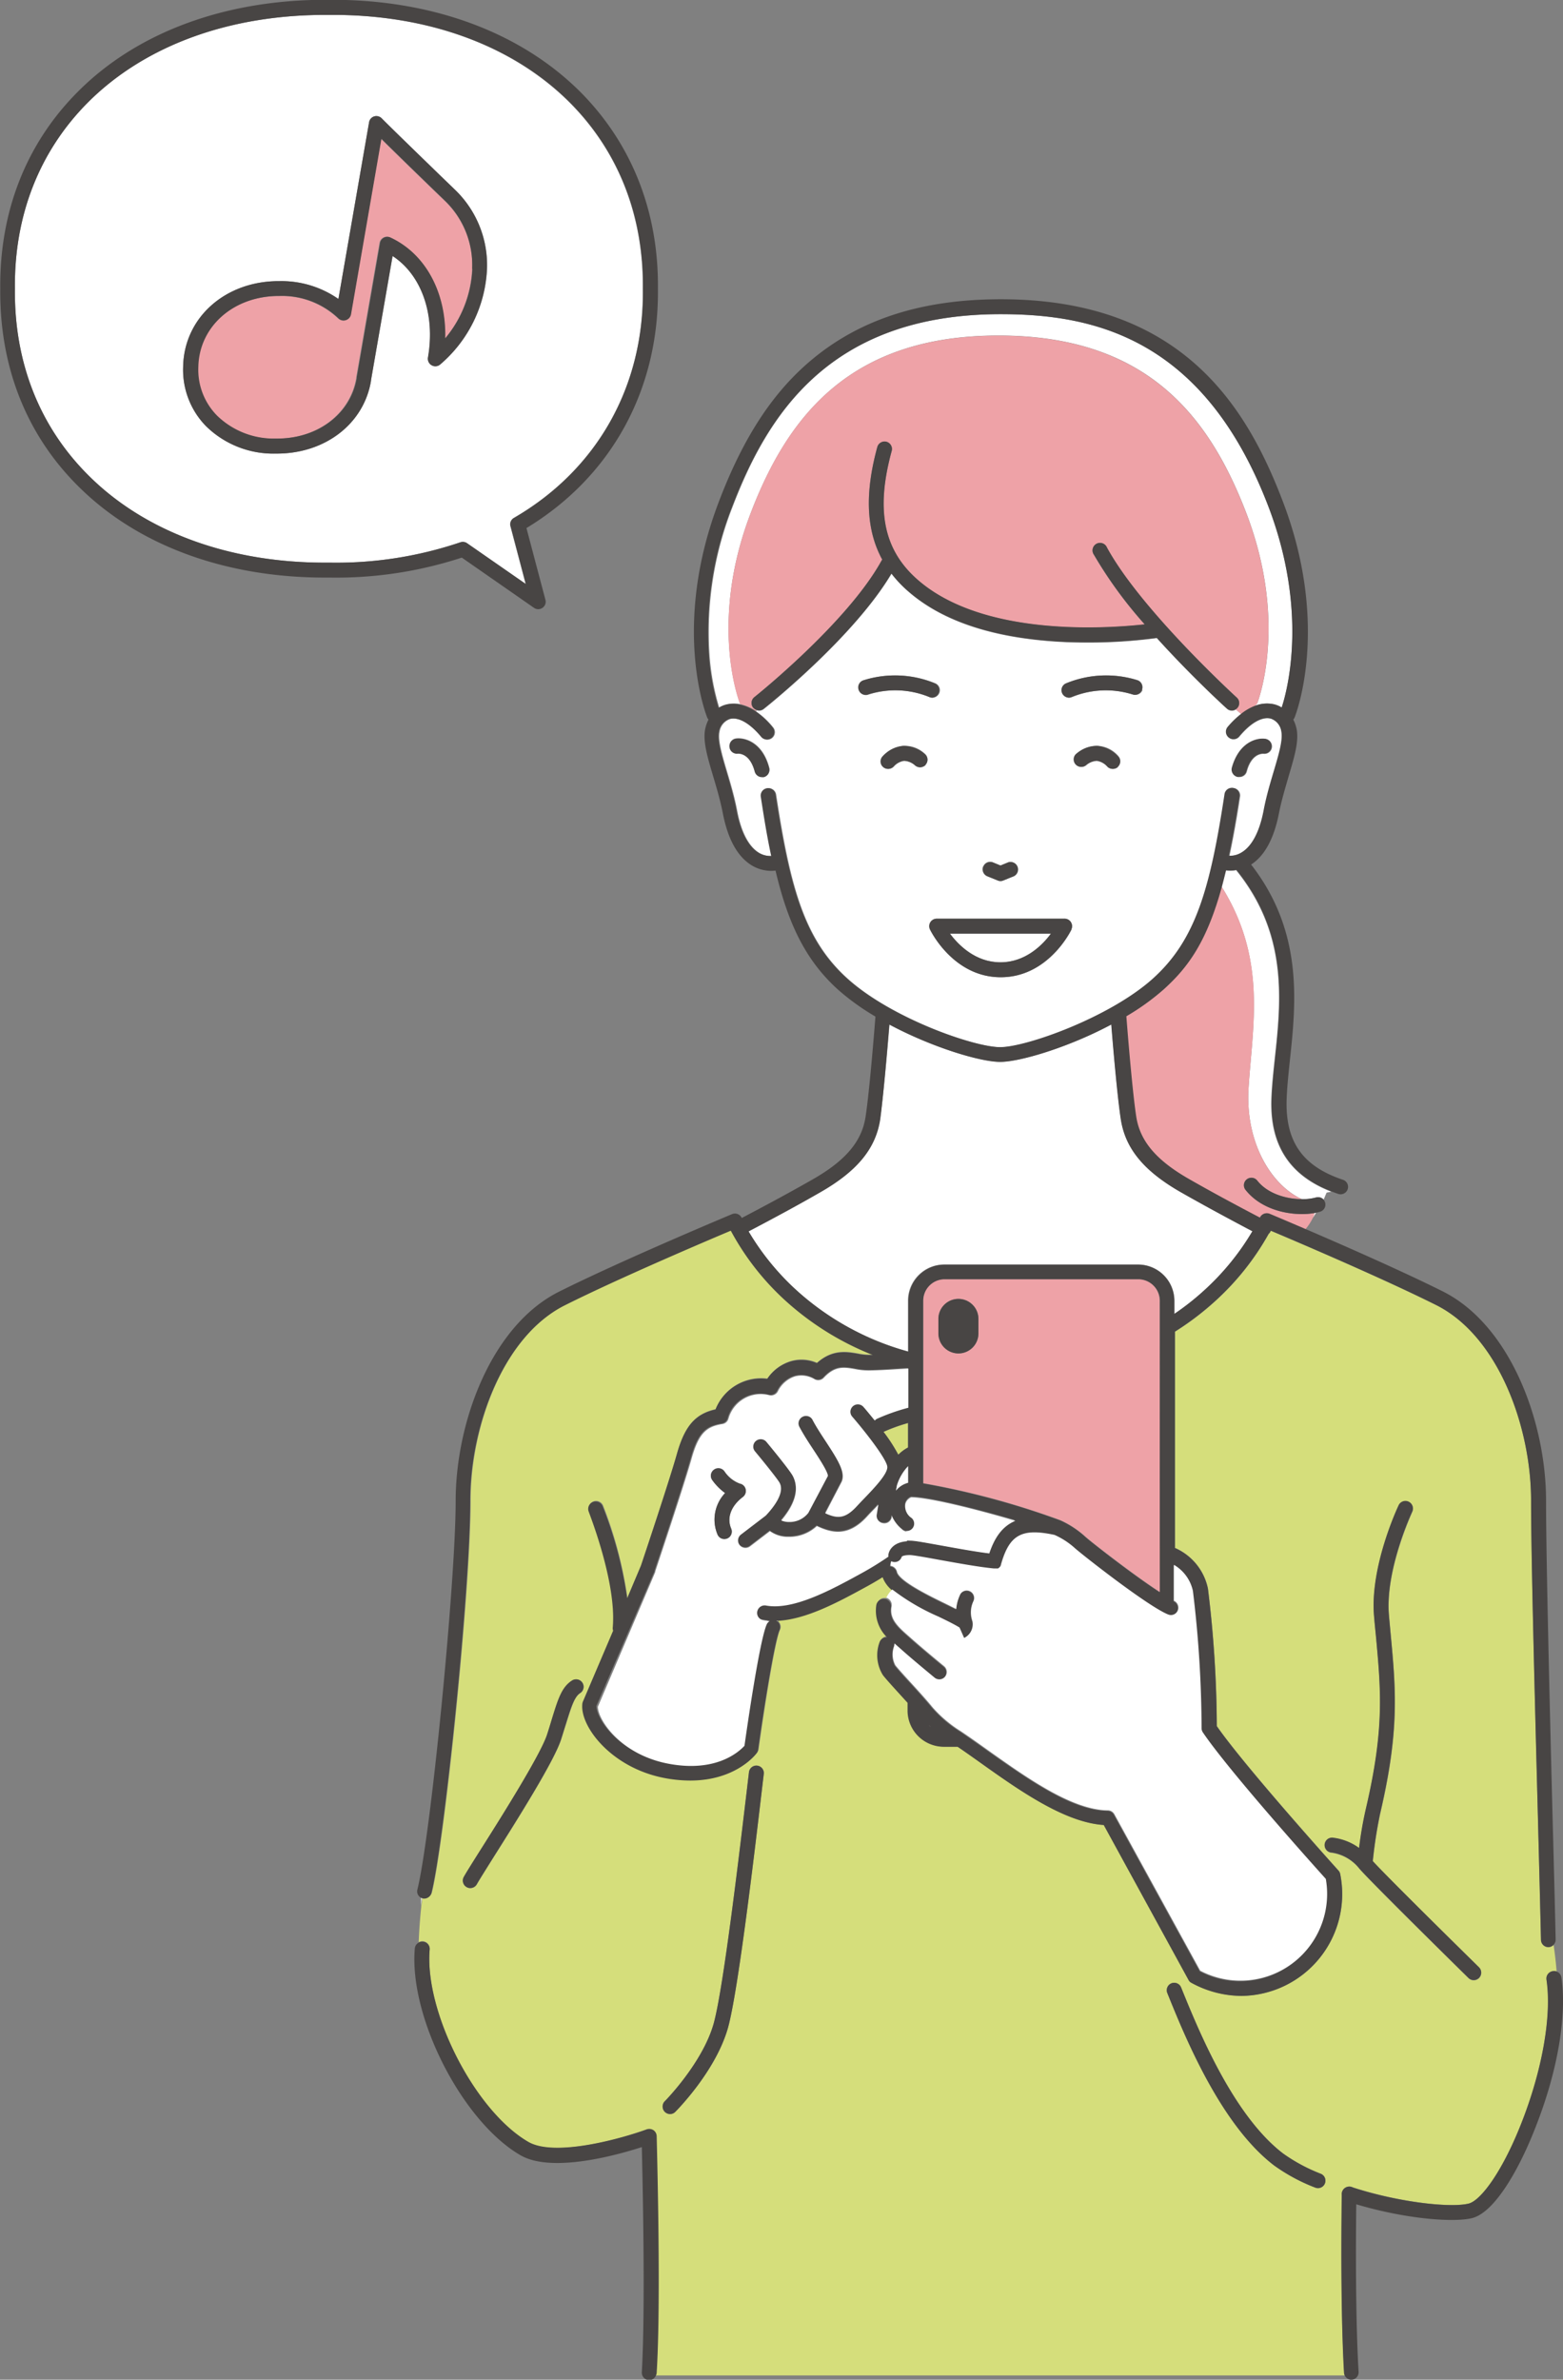
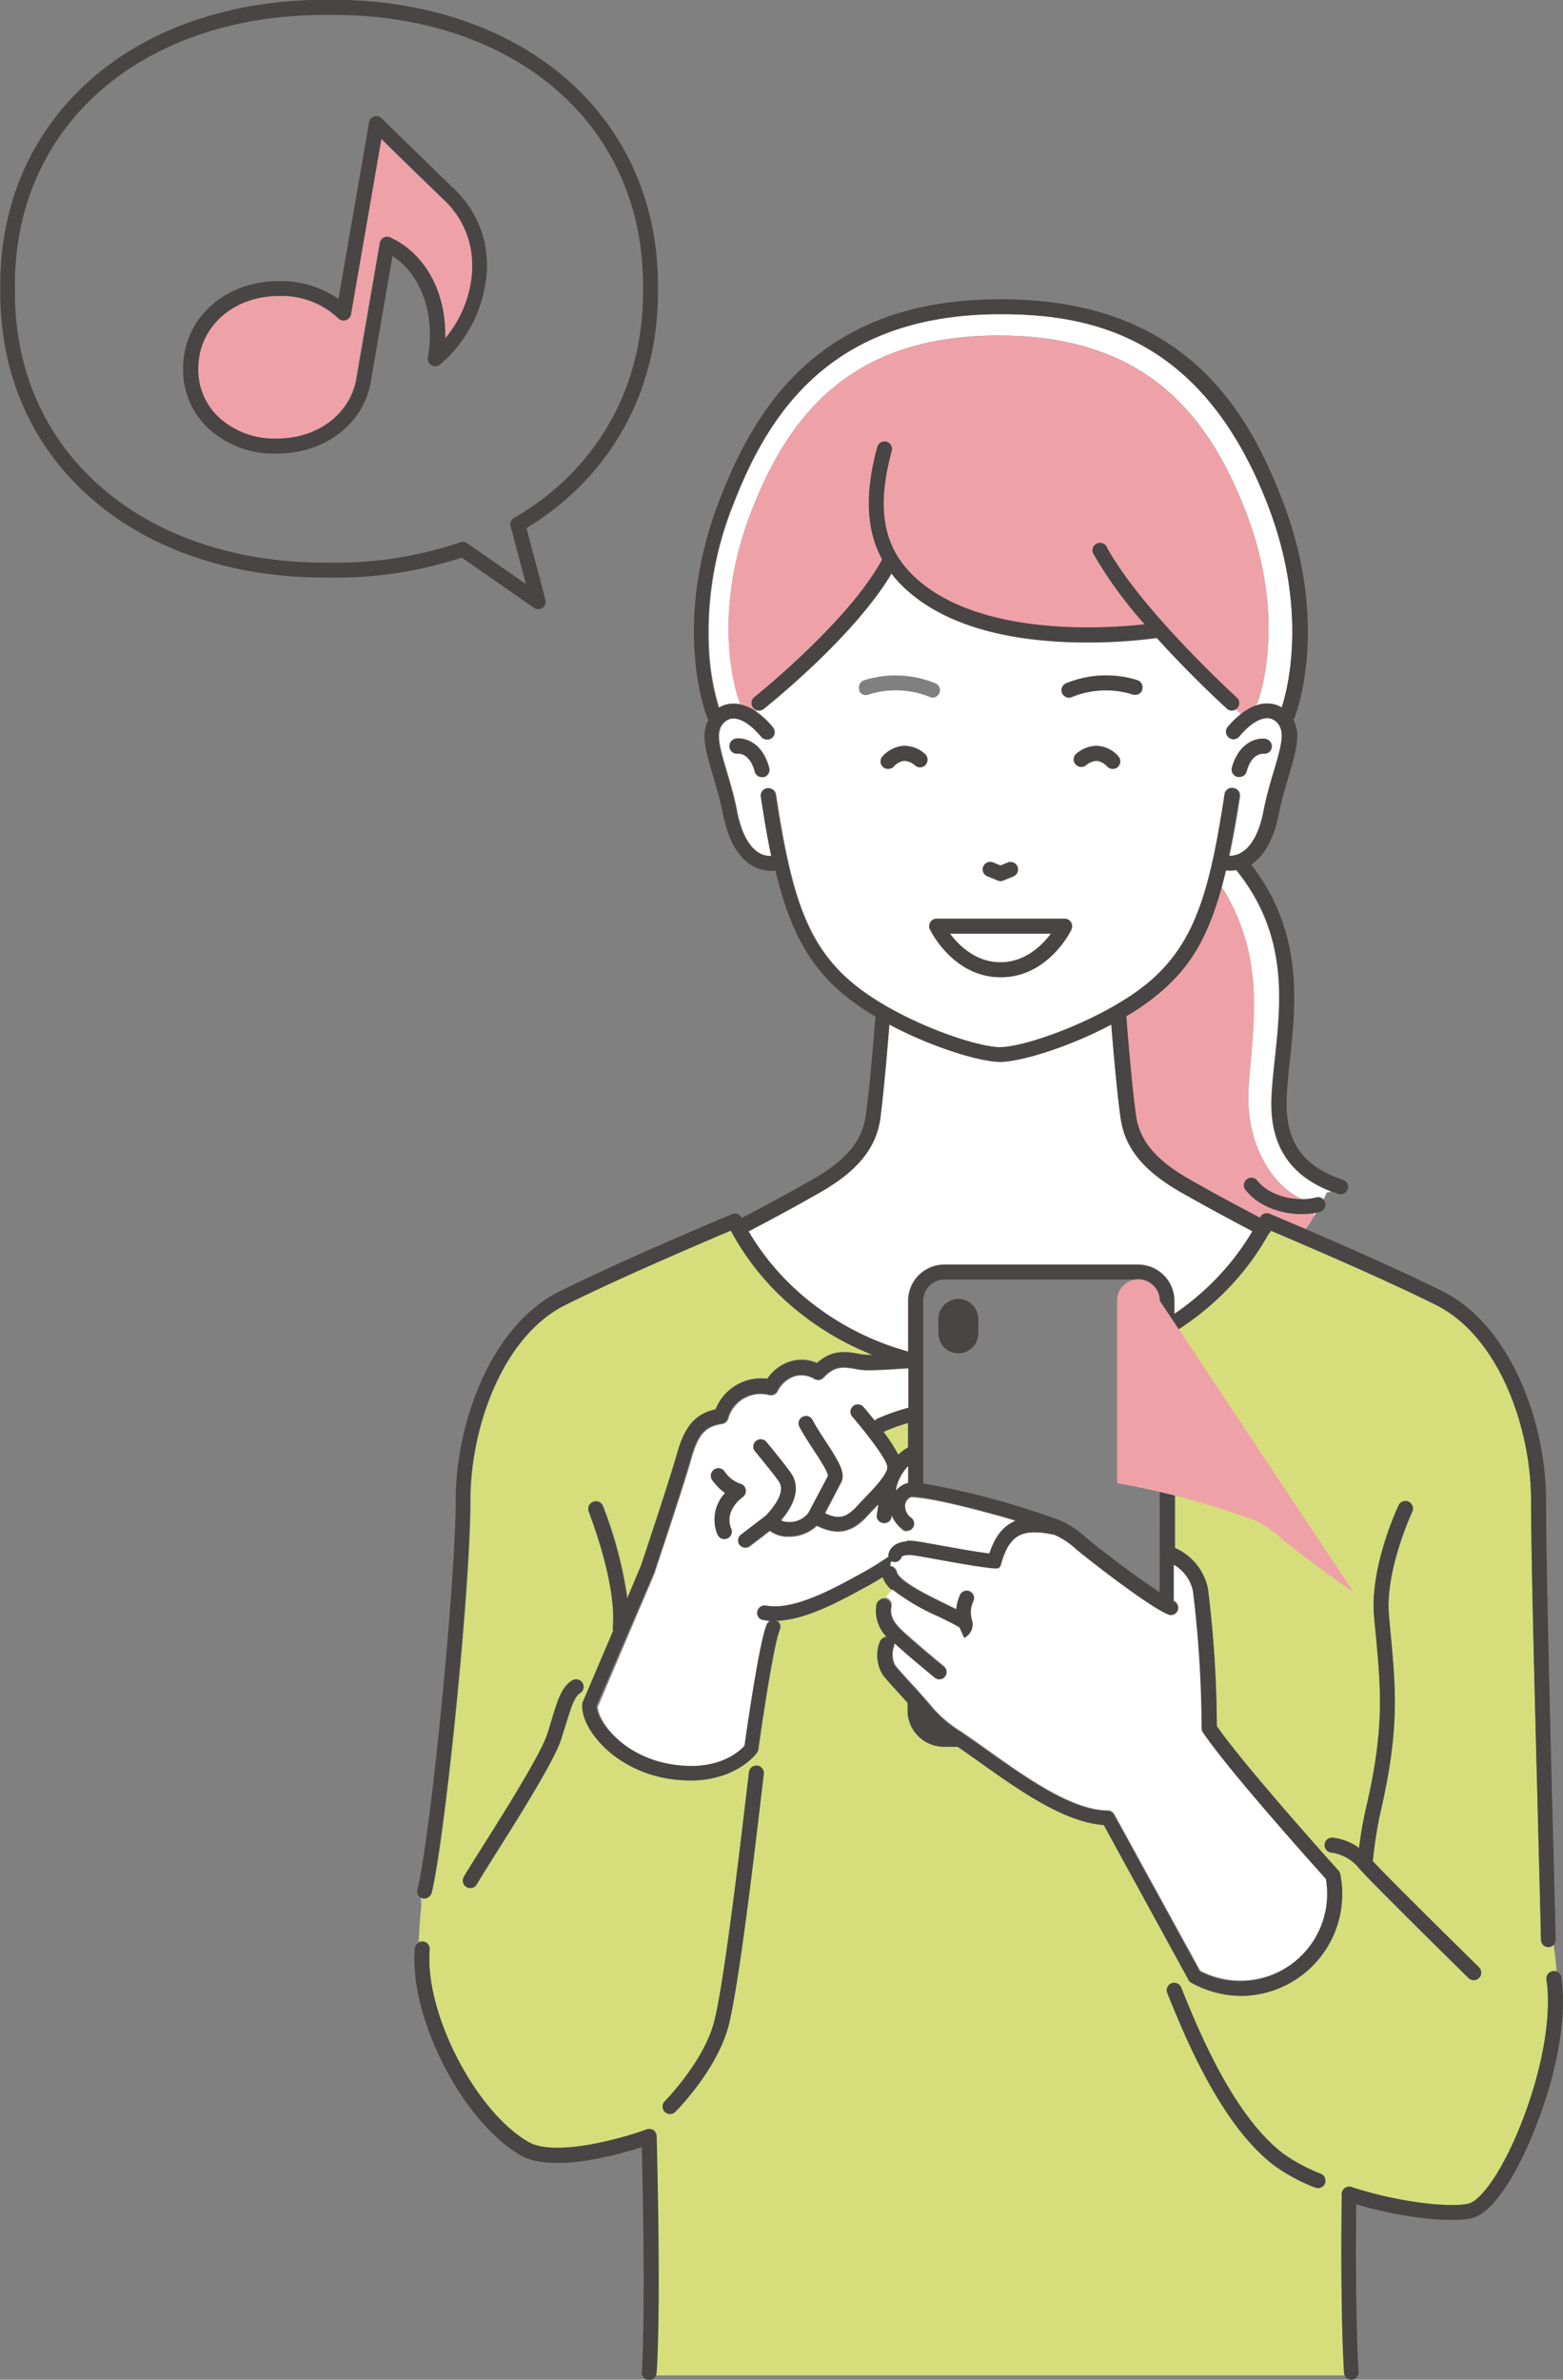
<svg xmlns="http://www.w3.org/2000/svg" id="レイヤー_1" data-name="レイヤー 1" viewBox="0 0 239.8 364.93">
  <rect x="0" y="0" width="239.8" height="364.93" fill="#808080" stroke="none" />
  <defs>
    <style>.cls-1{fill:#fff;}.cls-2{fill:#eea2a7;}.cls-3{fill:#d5de7b;}.cls-4{fill:#484544;}</style>
  </defs>
  <path class="cls-1" d="M224,140.36c.41-2.13,1-4.16,1.55-6,.77-2.59,1.43-4.82,1.17-6.12a2.44,2.44,0,0,0-1.65-2c-1.35-.33-3.1.67-4.83,2.75a1.14,1.14,0,1,1-1.76-1.45,13.64,13.64,0,0,1,2.06-2l-.83-.71a1.12,1.12,0,0,1-1.39-.11c-.36-.32-5.49-5-10.75-10.83a79.88,79.88,0,0,1-10.58.69c-1,0-2.12,0-3.23-.06-10.66-.45-18.81-3-24.22-7.69a18.57,18.57,0,0,1-2.68-2.81c-5.77,9.7-19,20.29-19.6,20.75a1.12,1.12,0,0,1-.71.25,1.28,1.28,0,0,1-.34-.06l-.14.15a12.32,12.32,0,0,1,2.65,2.48,1.14,1.14,0,1,1-1.76,1.45c-1.73-2.08-3.49-3.08-4.83-2.75a2.44,2.44,0,0,0-1.65,2c-.26,1.3.4,3.53,1.17,6.12.53,1.79,1.14,3.82,1.55,6,.63,3.29,1.82,5.51,3.42,6.44a3.48,3.48,0,0,0,1.89.46c-.58-2.75-1.09-5.76-1.6-9.08a1.14,1.14,0,0,1,2.26-.35c2.2,14.42,4.4,22.32,11,28.25,6.74,6.07,19.41,10.5,23.44,10.5s16.7-4.43,23.44-10.5,8.79-13.83,11-28.25a1.13,1.13,0,0,1,1.3-1,1.14,1.14,0,0,1,1,1.3c-.52,3.43-1.06,6.43-1.63,9.08a3.42,3.42,0,0,0,1.92-.46C222.15,145.87,223.34,143.65,224,140.36Zm-76.72-5.21a1,1,0,0,1-.29,0,1.15,1.15,0,0,1-1.11-.85c-.75-2.83-2.41-2.76-2.59-2.75a1.14,1.14,0,0,1-1.28-1,1.16,1.16,0,0,1,1-1.29c1.31-.17,4.05.53,5.08,4.43A1.14,1.14,0,0,1,147.25,135.15Zm33.64,13.75a1.13,1.13,0,0,1,1.49-.63l1.19.49,1.19-.49a1.15,1.15,0,0,1,.87,2.12l-1.63.66a1.07,1.07,0,0,1-.86,0l-1.63-.66A1.14,1.14,0,0,1,180.89,148.9Zm-19-27.08a1.14,1.14,0,0,1,.7-1.46,16.06,16.06,0,0,1,11,.47,1.14,1.14,0,0,1,.57,1.51,1.16,1.16,0,0,1-1,.68,1.12,1.12,0,0,1-.47-.11,13.82,13.82,0,0,0-9.31-.39A1.14,1.14,0,0,1,161.84,121.82Zm10.21,11.5a1.15,1.15,0,0,1-1.61.07,2.74,2.74,0,0,0-1.68-.69,2.66,2.66,0,0,0-1.59.86,1.15,1.15,0,0,1-1.62.09,1.14,1.14,0,0,1-.09-1.61,4.38,4.38,0,0,1,6.52-.34A1.14,1.14,0,0,1,172.05,133.32Zm22.37,25.24c-.14.29-3.62,7.33-10.85,7.33s-10.71-7-10.85-7.33a1.15,1.15,0,0,1,1-1.65h19.64a1.15,1.15,0,0,1,1,1.65Zm7.12-24.9a1.15,1.15,0,0,1-.76.28,1.12,1.12,0,0,1-.85-.38,2.72,2.72,0,0,0-1.6-.86,2.76,2.76,0,0,0-1.67.69,1.15,1.15,0,0,1-1.55-1.69,4.39,4.39,0,0,1,6.53.34A1.15,1.15,0,0,1,201.54,133.66Zm3.76-11.84a1.14,1.14,0,0,1-1.46.7,13.82,13.82,0,0,0-9.31.39,1.12,1.12,0,0,1-.47.11,1.16,1.16,0,0,1-1-.68,1.14,1.14,0,0,1,.57-1.51,16.06,16.06,0,0,1,11-.47A1.15,1.15,0,0,1,205.3,121.82Zm14.88,13.37a1,1,0,0,1-.29,0,1.15,1.15,0,0,1-.82-1.4c1-3.9,3.79-4.6,5.09-4.43a1.14,1.14,0,0,1-.28,2.27c-.2,0-1.85-.06-2.59,2.75A1.15,1.15,0,0,1,220.18,135.19Z" transform="translate(-30.08 -16.03)" />
  <path class="cls-1" d="M145.21,94.83c5.82-15.28,15.56-27.35,38.07-27.35s32.24,12.07,38.06,27.35c6.47,17,1.62,29.08,1.62,29.08l-.37.38a5,5,0,0,1,3-.25,4.07,4.07,0,0,1,1.15.49c.93-2.93,4-14.94-2-30.73-10-26.22-27.23-29.59-41.14-29.59-26.47,0-35.89,15.82-41.14,29.59a52.36,52.36,0,0,0-3.52,22.57,36.27,36.27,0,0,0,1.49,8.16,4.07,4.07,0,0,1,1.15-.49,4.75,4.75,0,0,1,2.2,0l-.16-.14S138.74,111.79,145.21,94.83Z" transform="translate(-30.08 -16.03)" />
  <path class="cls-1" d="M94.67,307.07l0,1.42c0-.44.09-.9.14-1.38Z" transform="translate(-30.08 -16.03)" />
  <path class="cls-1" d="M183.57,163.6c3.81,0,6.41-2.61,7.75-4.4h-15.5C177.16,161,179.76,163.6,183.57,163.6Z" transform="translate(-30.08 -16.03)" />
  <path class="cls-1" d="M155.87,198.84c-3.14,1.79-6.84,3.8-11,6a39.18,39.18,0,0,0,7.51,9.17,42.18,42.18,0,0,0,17,9.27v-7.78a5.56,5.56,0,0,1,5.55-5.56h29.78a5.57,5.57,0,0,1,5.56,5.56v2a40.07,40.07,0,0,0,4.47-3.51,39.18,39.18,0,0,0,7.51-9.17c-4.16-2.18-7.86-4.19-11-6-5.66-3.24-8.5-6.69-9.19-11.18-.56-3.66-1.22-11.52-1.46-14.52-6.62,3.53-14,5.73-17.05,5.73s-10.43-2.2-17-5.73c-.24,3-.9,10.86-1.46,14.52C164.37,192.15,161.53,195.6,155.87,198.84Z" transform="translate(-30.08 -16.03)" />
  <path class="cls-1" d="M231.49,202.82,232,202l-.28.05A4.4,4.4,0,0,1,231.49,202.82Z" transform="translate(-30.08 -16.03)" />
  <path class="cls-1" d="M225.12,184.56c.07-1.93.29-4,.52-6.16,1-9,2-19.13-5.92-28.93a5.5,5.5,0,0,1-.91.09,5.34,5.34,0,0,1-.69-.05c-.21.87-.42,1.69-.63,2.48,7,11.14,4.74,21.43,4.15,30.87-.54,8.57,3.64,15,8.18,17.06a7.85,7.85,0,0,0,2.18-.26,1.13,1.13,0,0,1,1.16.32l.45-1.06.72-.14C227.9,196.3,224.88,191.64,225.12,184.56Z" transform="translate(-30.08 -16.03)" />
-   <path class="cls-1" d="M80.54,18.32c-15.07-.13-28.19,4.63-37,13.42C36.12,39.22,32.24,49.1,32.37,60.3c-.13,11.23,3.75,21.11,11.21,28.59,8.77,8.79,21.89,13.56,36.94,13.42a59.43,59.43,0,0,0,20.17-3.12,1.21,1.21,0,0,1,.38-.06,1.12,1.12,0,0,1,.65.21l9,6.25-2.34-8.86a1.12,1.12,0,0,1,.53-1.28c12.74-7.39,20-20.19,19.78-35.12v0c.13-11.2-3.75-21.08-11.21-28.56C108.71,23,95.59,18.18,80.54,18.32Zm24.27,39a20.47,20.47,0,0,1-7.17,14.59,1.13,1.13,0,0,1-1.31.13,1.15,1.15,0,0,1-.57-1.19c1.16-6.65-1-12.69-5.43-15.57L87,74.34s0,.07,0,.09C85.91,81,80,85.59,72.54,85.59h-.16a14.74,14.74,0,0,1-10.71-4.22,12.35,12.35,0,0,1-3.5-9.07c.12-7.52,6.42-13.16,14.66-13.16H73a15.27,15.27,0,0,1,9,2.74l4.7-27.1a1.14,1.14,0,0,1,.78-.9,1.16,1.16,0,0,1,1.15.29S91.91,37.49,100,45.24h0A16,16,0,0,1,104.81,57.33Z" transform="translate(-30.08 -16.03)" />
  <path class="cls-2" d="M145.62,124.56a1.15,1.15,0,0,1,.19-1.61c.14-.11,14.35-11.48,19.55-21l.07-.09c-2.47-4.52-2.7-10.15-.76-17.26a1.16,1.16,0,0,1,1.41-.81,1.15,1.15,0,0,1,.8,1.41c-2.5,9.15-1.23,15.28,4.12,19.87,10,8.6,28.6,7.39,34.7,6.72a65.81,65.81,0,0,1-7.79-10.67,1.15,1.15,0,1,1,2-1.1c5.22,9.57,19.77,22.86,19.91,23a1.13,1.13,0,0,1,.08,1.61,1,1,0,0,1-.23.19l.83.71a8,8,0,0,1,2.08-1.22l.37-.38s4.85-12.12-1.62-29.08c-5.82-15.28-15.56-27.35-38.06-27.35S151,79.55,145.21,94.83c-6.47,17-1.62,29.08-1.62,29.08l.16.14a6.82,6.82,0,0,1,2.29,1l.14-.15A1.23,1.23,0,0,1,145.62,124.56Z" transform="translate(-30.08 -16.03)" />
  <path class="cls-2" d="M229.84,202.21c-2.94,0-6.57-1-8.72-3.78a1.15,1.15,0,0,1,1.81-1.41c1.59,2.07,4.52,2.89,6.89,2.9-4.54-2-8.72-8.49-8.18-17.06.59-9.44,2.89-19.73-4.15-30.87-2.3,8.37-5.09,12.32-8.94,15.79a36.35,36.35,0,0,1-5.73,4.12c.09,1.2.88,11.27,1.52,15.42.58,3.73,3.06,6.67,8.07,9.53,3.11,1.78,6.79,3.78,10.92,5.94a1.14,1.14,0,0,1,1.49-.59c.06,0,2.27,1,5.53,2.35a8.11,8.11,0,0,0,1.14-1.73,4.4,4.4,0,0,0,.27-.77A11.38,11.38,0,0,1,229.84,202.21Z" transform="translate(-30.08 -16.03)" />
  <path class="cls-3" d="M167.9,239.13a6,6,0,0,1,1.5-1.11v-3.76a26.46,26.46,0,0,0-3.77,1.36A25.7,25.7,0,0,1,167.9,239.13Z" transform="translate(-30.08 -16.03)" />
  <path class="cls-3" d="M236.31,379.88c-.37-6-.5-15.91-.35-27.25a1.16,1.16,0,0,1,1.33-1.28,1.09,1.09,0,0,1,.36.12c7.12,2.31,15.06,3.16,17.79,2.47,1.86-.46,5.33-5.07,8.34-13s4.39-16,3.59-21.34a1.14,1.14,0,0,1,1-1.3,1.06,1.06,0,0,1,.53.05c-.12-1.52-.29-2.9-.46-4.06a1.14,1.14,0,0,1-.79.35h0a1.14,1.14,0,0,1-1.14-1.12c-.1-4.32-.27-11-.47-18.77-.47-17.86-1.05-40.1-1.05-48.59,0-11.3-5-25.24-14.59-30-8.2-4.1-21.53-9.78-25.35-11.39a1.22,1.22,0,0,1-.07.17,1.07,1.07,0,0,1-.25.31,40.72,40.72,0,0,1-8.28,10.38,43.62,43.62,0,0,1-6.1,4.62V253.4a8.72,8.72,0,0,1,5.06,6.23,175.69,175.69,0,0,1,1.36,21.09c4.35,6.27,18.52,22,18.67,22.15a1.08,1.08,0,0,1,.26.51,15.61,15.61,0,0,1-15.15,18.71,16.16,16.16,0,0,1-7.66-2,1,1,0,0,1-.46-.46l-13-23.75c-6-.4-13-5.32-19.12-9.69-1.15-.82-2.24-1.59-3.3-2.31h-2a5.57,5.57,0,0,1-5.55-5.56V277l-1.4-1.54c-1.1-1.21-2-2.17-2.39-2.72a5.77,5.77,0,0,1-.52-5,1.13,1.13,0,0,1,1.16-.78,5.73,5.73,0,0,1-1.65-4.92,1.14,1.14,0,0,1,1.31-.95.45.45,0,0,1,.11,0,3.84,3.84,0,0,1,.92-1.27,4.73,4.73,0,0,1-1.45-2c-1.17.73-2.16,1.28-2.61,1.52-4.12,2.25-9.08,4.95-13.51,5.17l0,.09a1.14,1.14,0,0,1,.32,1.35c-.78,1.75-2.39,11.91-3.28,18.31a1.19,1.19,0,0,1-.21.52c-.15.2-3.2,4.23-10.2,4.23a21.16,21.16,0,0,1-4.07-.41c-8.06-1.59-12.86-7.88-12.49-11.34a1.14,1.14,0,0,1,.08-.33l4.65-10.92a1.14,1.14,0,0,1-.06-.49c.62-7-3.64-17.65-3.68-17.75a1.13,1.13,0,0,1,.63-1.49,1.15,1.15,0,0,1,1.49.63,62.68,62.68,0,0,1,3.73,14.16l2.11-5c.28-.82,4.37-13.05,5.51-17.11,1.2-4.27,2.79-6.14,5.93-6.84a7.49,7.49,0,0,1,7.93-4.69,6.66,6.66,0,0,1,3.57-2.67,5.9,5.9,0,0,1,4.05.25c2.35-2.1,4.5-1.74,6.25-1.44a8.65,8.65,0,0,0,1.68.19l.67,0a44,44,0,0,1-13.21-8.22,40.21,40.21,0,0,1-8.55-10.88c-3.75,1.58-17.17,7.29-25.4,11.41-9.58,4.79-14.59,18.73-14.59,30,0,13.9-4,52.38-5.94,60.15a1.15,1.15,0,0,1-1.39.83l-.11,0c0,.48-.1.94-.14,1.38-.23,2.21-.34,4-.39,5.44A1.13,1.13,0,0,1,96,315c-.83,9.59,6.9,24.76,15.06,29.52,4.11,2.4,14.53-.57,18.2-1.92a1.19,1.19,0,0,1,1,.13,1.14,1.14,0,0,1,.5.92c.42,17,.42,29.55,0,36.27a1,1,0,0,1-.1.39H236.41A1,1,0,0,1,236.31,379.88Zm-1.91-79.72a1.14,1.14,0,0,1,.13-2.28,8.52,8.52,0,0,1,4.08,1.58,57.8,57.8,0,0,1,1-5.83c2.92-12.44,2.37-18.21,1.56-26.93-.09-.89-.18-1.81-.26-2.77-.67-7.56,3.58-16.65,3.76-17a1.15,1.15,0,1,1,2.07,1c0,.09-4.17,8.92-3.55,15.85.08.95.17,1.87.25,2.76.81,8.62,1.4,14.86-1.61,27.67a68.45,68.45,0,0,0-1.12,7.26c2.08,2.25,11.38,11.45,16.3,16.29a1.15,1.15,0,0,1,0,1.62,1.17,1.17,0,0,1-.82.34,1.15,1.15,0,0,1-.8-.33c-.62-.61-15.28-15-16.76-16.8A6.59,6.59,0,0,0,234.4,300.16ZM116.17,282.8c-1.07,3.31-6.58,12.06-10.23,17.84-1.29,2.06-2.32,3.69-2.69,4.35a1.14,1.14,0,0,1-1,.59,1.07,1.07,0,0,1-.55-.14,1.14,1.14,0,0,1-.45-1.56c.4-.72,1.39-2.29,2.76-4.46,3.36-5.34,9-14.28,10-17.32.28-.86.52-1.64.73-2.35,1-3.12,1.53-5,3.13-6a1.14,1.14,0,1,1,1.23,1.93c-.89.57-1.37,2.14-2.17,4.75C116.69,281.13,116.45,281.93,116.17,282.8Zm93.63,37.37a1.15,1.15,0,0,1,1.49.64c2.57,6.34,7.91,19.55,15.64,25.46a26.22,26.22,0,0,0,5.76,3.1,1.14,1.14,0,1,1-.8,2.14,27.89,27.89,0,0,1-6.35-3.42c-8.23-6.29-13.73-19.89-16.37-26.43A1.15,1.15,0,0,1,209.8,320.17Zm-77.73,18.09c.06-.05,5.75-5.81,7.48-11.83,1.54-5.41,4.13-27.46,5.1-35.76.16-1.37.28-2.37.34-2.88a1.14,1.14,0,1,1,2.27.28l-.34,2.87c-1,8.35-3.58,30.53-5.17,36.12-1.89,6.6-7.81,12.57-8.06,12.82a1.1,1.1,0,0,1-.81.34,1.14,1.14,0,0,1-.81-.34A1.16,1.16,0,0,1,132.07,338.26Z" transform="translate(-30.08 -16.03)" />
  <path class="cls-4" d="M168.64,130.41a5,5,0,0,0-3.18,1.63,1.14,1.14,0,0,0,.09,1.61,1.15,1.15,0,0,0,1.62-.09,2.66,2.66,0,0,1,1.59-.86,2.74,2.74,0,0,1,1.68.69A1.14,1.14,0,0,0,172,131.7,5,5,0,0,0,168.64,130.41Z" transform="translate(-30.08 -16.03)" />
  <path class="cls-4" d="M198.45,130.41a5.05,5.05,0,0,0-3.34,1.29,1.15,1.15,0,0,0,1.55,1.69,2.76,2.76,0,0,1,1.67-.69,2.72,2.72,0,0,1,1.6.86,1.12,1.12,0,0,0,.85.38,1.14,1.14,0,0,0,.86-1.9A5.06,5.06,0,0,0,198.45,130.41Z" transform="translate(-30.08 -16.03)" />
  <path class="cls-4" d="M181.51,150.39l1.63.66a1.07,1.07,0,0,0,.86,0l1.63-.66a1.15,1.15,0,0,0-.87-2.12l-1.19.49-1.19-.49a1.15,1.15,0,0,0-.87,2.12Z" transform="translate(-30.08 -16.03)" />
  <path class="cls-4" d="M193.39,156.91H173.75a1.15,1.15,0,0,0-1,1.65c.14.29,3.62,7.33,10.85,7.33s10.71-7,10.85-7.33a1.15,1.15,0,0,0-1-1.65Zm-9.82,6.69c-3.81,0-6.41-2.61-7.75-4.4h15.5C190,161,187.38,163.6,183.57,163.6Z" transform="translate(-30.08 -16.03)" />
-   <path class="cls-4" d="M172.61,122.91a1.12,1.12,0,0,0,.47.11,1.16,1.16,0,0,0,1-.68,1.14,1.14,0,0,0-.57-1.51,16.06,16.06,0,0,0-11-.47,1.14,1.14,0,0,0,.76,2.16A13.82,13.82,0,0,1,172.61,122.91Z" transform="translate(-30.08 -16.03)" />
  <path class="cls-4" d="M204.6,120.36a16.06,16.06,0,0,0-11,.47,1.14,1.14,0,0,0-.57,1.51,1.16,1.16,0,0,0,1,.68,1.12,1.12,0,0,0,.47-.11,13.82,13.82,0,0,1,9.31-.39,1.14,1.14,0,0,0,.76-2.16Z" transform="translate(-30.08 -16.03)" />
  <path class="cls-4" d="M143,129.32a1.16,1.16,0,0,0-1,1.29,1.14,1.14,0,0,0,1.28,1c.18,0,1.84-.08,2.59,2.75a1.15,1.15,0,0,0,1.11.85,1,1,0,0,0,.29,0,1.14,1.14,0,0,0,.81-1.4C147,129.85,144.29,129.15,143,129.32Z" transform="translate(-30.08 -16.03)" />
  <path class="cls-4" d="M221.29,134.34c.74-2.81,2.39-2.76,2.59-2.75a1.14,1.14,0,0,0,.28-2.27c-1.3-.17-4,.53-5.09,4.43a1.15,1.15,0,0,0,.82,1.4,1,1,0,0,0,.29,0A1.15,1.15,0,0,0,221.29,134.34Z" transform="translate(-30.08 -16.03)" />
  <path class="cls-4" d="M94.88,307.15a1.15,1.15,0,0,0,1.39-.83c1.94-7.77,5.94-46.25,5.94-60.15,0-11.3,5-25.24,14.59-30,8.23-4.12,21.65-9.83,25.4-11.41a40.21,40.21,0,0,0,8.55,10.88A44,44,0,0,0,164,223.83l-.67,0a8.65,8.65,0,0,1-1.68-.19c-1.75-.3-3.9-.66-6.25,1.44a5.9,5.9,0,0,0-4.05-.25,6.66,6.66,0,0,0-3.57,2.67,7.49,7.49,0,0,0-7.93,4.69c-3.14.7-4.73,2.57-5.93,6.84-1.14,4.06-5.23,16.29-5.51,17.11l-2.11,5A62.68,62.68,0,0,0,122.53,247a1.15,1.15,0,0,0-1.49-.63,1.13,1.13,0,0,0-.63,1.49c0,.1,4.3,10.78,3.68,17.75a1.14,1.14,0,0,0,.06.49L119.5,277a1.14,1.14,0,0,0-.08.33c-.37,3.46,4.43,9.75,12.49,11.34a21.16,21.16,0,0,0,4.07.41c7,0,10.05-4,10.2-4.23a1.19,1.19,0,0,0,.21-.52c.89-6.4,2.5-16.56,3.28-18.31a1.14,1.14,0,0,0-.32-1.35l-.12-.08h.14c4.43-.22,9.39-2.92,13.51-5.17.45-.24,1.44-.79,2.61-1.52a4.73,4.73,0,0,0,1.45,2A33.31,33.31,0,0,0,174,264c1.3.63,2.53,1.23,3.25,1.69l.7,1.59a2.34,2.34,0,0,0,1.29-2.55v0h0c0-.06,0-.12-.05-.17a4,4,0,0,1,.19-2.92,1.14,1.14,0,0,0-2-1.09,6.39,6.39,0,0,0-.64,2.29L175,262c-2.47-1.2-7.06-3.45-7.37-4.87a1.16,1.16,0,0,0-1-.89,3,3,0,0,1,.12-.71,1,1,0,0,0,.35.12,1.13,1.13,0,0,0,1.27-.82c.08-.09.44-.27,1.26-.24.6,0,2.56.38,4.64.76,2.83.51,6,1.09,8.19,1.29h.11l.2,0,.07,0,.12,0,.07,0,.11,0,.07-.05.09-.07.06-.05.08-.09.05-.06.07-.1,0-.07.06-.13a.14.14,0,0,1,0-.06h0c1.29-4.52,3.14-5.53,8.18-4.46a11.87,11.87,0,0,1,3.09,2c1,.9,11.25,9,14.36,10.21a1.25,1.25,0,0,0,.42.08,1.15,1.15,0,0,0,.45-2.2l0-5.5a6.13,6.13,0,0,1,2.91,4,177.15,177.15,0,0,1,1.32,21.07,1.13,1.13,0,0,0,.2.64c4,5.87,17,20.39,18.86,22.46a13.29,13.29,0,0,1-19.27,14.07l-13.17-24a1.14,1.14,0,0,0-1-.59c-5.49-.05-12.4-5-18.49-9.29-1.25-.89-2.43-1.73-3.58-2.51l-.44-.3a19.34,19.34,0,0,1-4.39-3.71c-1-1.19-2.29-2.64-3.46-3.91-1-1.07-1.9-2.09-2.25-2.55a3.64,3.64,0,0,1-.18-2.88,1.16,1.16,0,0,0,.05-.45l.47.42.39.34c1.78,1.61,5.16,4.38,5.3,4.5a1.14,1.14,0,0,0,1.61-.16,1.14,1.14,0,0,0-.16-1.61s-3.48-2.86-5.22-4.43l-.41-.36c-1.6-1.41-2.72-2.55-2.43-4.31a1.15,1.15,0,0,0-.84-1.28.45.45,0,0,0-.11,0,1.14,1.14,0,0,0-1.31.95,5.73,5.73,0,0,0,1.65,4.92,1.13,1.13,0,0,0-1.16.78,5.77,5.77,0,0,0,.52,5c.42.55,1.29,1.51,2.39,2.72l1.4,1.54v1.34A5.57,5.57,0,0,0,175,283.9h2c1.06.72,2.15,1.49,3.3,2.31,6.14,4.37,13.07,9.29,19.12,9.69l13,23.75a1,1,0,0,0,.46.46,16.16,16.16,0,0,0,7.66,2,15.61,15.61,0,0,0,15.15-18.71,1.08,1.08,0,0,0-.26-.51c-.15-.16-14.32-15.88-18.67-22.15a175.69,175.69,0,0,0-1.36-21.09,8.72,8.72,0,0,0-5.06-6.23V220.23a43.62,43.62,0,0,0,6.1-4.62,40.72,40.72,0,0,0,8.28-10.38,1.07,1.07,0,0,0,.25-.31,1.22,1.22,0,0,0,.07-.17c3.82,1.61,17.15,7.29,25.35,11.39,9.58,4.79,14.59,18.73,14.59,30,0,8.49.58,30.73,1.05,48.59.2,7.76.37,14.45.47,18.77a1.14,1.14,0,0,0,1.14,1.12h0a1.14,1.14,0,0,0,.79-.35,1.12,1.12,0,0,0,.32-.82c-.09-4.32-.26-11-.47-18.78-.46-17.85-1-40.07-1-48.53,0-12-5.45-26.88-15.86-32.08-6.18-3.09-15.24-7.06-21-9.54-3.26-1.4-5.47-2.33-5.53-2.35a1.14,1.14,0,0,0-1.49.59c-4.13-2.16-7.81-4.16-10.92-5.94-5-2.86-7.49-5.8-8.07-9.53-.64-4.15-1.43-14.22-1.52-15.42a36.35,36.35,0,0,0,5.73-4.12c3.85-3.47,6.64-7.42,8.94-15.79.21-.79.42-1.61.63-2.48a5.34,5.34,0,0,0,.69.05,5.5,5.5,0,0,0,.91-.09c7.94,9.8,6.87,19.95,5.92,28.93-.23,2.17-.45,4.23-.52,6.16-.24,7.08,2.78,11.74,9.21,14.22.32.13.65.25,1,.37a1.14,1.14,0,0,0,.72-2.17c-6.2-2.07-8.86-5.87-8.64-12.34.06-1.85.28-3.87.5-6,.94-8.8,2.09-19.67-5.95-30,2.08-1.34,3.51-4,4.26-7.81.39-2,1-4,1.5-5.74.89-3,1.59-5.36,1.22-7.22a5.73,5.73,0,0,0-.51-1.46,1,1,0,0,0,.2-.32c.23-.56,5.46-14.07-1.78-33.07-5.51-14.47-15.41-31.07-43.28-31.07-12,0-21.37,3-28.77,9.07-6.1,5-10.71,12-14.51,22-7.24,19-2,32.51-1.78,33.07a1,1,0,0,0,.2.32,5.73,5.73,0,0,0-.51,1.46c-.37,1.86.33,4.22,1.22,7.22.52,1.74,1.11,3.72,1.5,5.74.78,4,2.3,6.7,4.53,8a5.85,5.85,0,0,0,2.88.78,4.89,4.89,0,0,0,.66-.05c1.92,8.12,4.6,13.76,9.6,18.27a36.35,36.35,0,0,0,5.73,4.12c-.09,1.2-.88,11.27-1.52,15.42-.58,3.73-3.06,6.67-8.07,9.53-3.11,1.78-6.79,3.78-10.92,5.94a1.14,1.14,0,0,0-1.49-.59c-.17.07-16.88,7.06-26.54,11.89-10.41,5.2-15.86,20.08-15.86,32.08,0,12.48-3.84,51.47-5.87,59.59a1.12,1.12,0,0,0,.62,1.31l.1,0Zm71.64-134c6.62,3.53,14,5.73,17,5.73s10.43-2.2,17.05-5.73c.24,3,.9,10.86,1.46,14.52.69,4.49,3.53,7.94,9.19,11.18,3.14,1.79,6.84,3.8,11,6a39.18,39.18,0,0,1-7.51,9.17,40.07,40.07,0,0,1-4.47,3.51v-2a5.57,5.57,0,0,0-5.56-5.56H175a5.56,5.56,0,0,0-5.55,5.56v7.78a42.18,42.18,0,0,1-17-9.27,39.18,39.18,0,0,1-7.51-9.17c4.16-2.18,7.86-4.19,11-6,5.66-3.24,8.5-6.69,9.19-11.18C165.62,184,166.28,176.14,166.52,173.14ZM208,260.2c-3.89-2.5-10.54-7.68-11.45-8.52a14.6,14.6,0,0,0-3.78-2.48h0a122.44,122.44,0,0,0-21.05-5.68v-28a3.27,3.27,0,0,1,3.26-3.27h29.78a3.28,3.28,0,0,1,3.27,3.27ZM169.4,238a6,6,0,0,0-1.5,1.11,25.7,25.7,0,0,0-2.27-3.51,26.46,26.46,0,0,1,3.77-1.36Zm-1.71,5.8a7.33,7.33,0,0,1,1.71-2.94v2.54a3.5,3.5,0,0,0-1.86,1.2Zm14.13,10.41c-2-.25-4.8-.75-7.08-1.16-2.6-.47-4.23-.76-5-.79a6.17,6.17,0,0,0-.75,0c-2,.16-2.72,1.31-2.83,2a1,1,0,0,0,0,.35,47.78,47.78,0,0,1-4.43,2.71c-4.31,2.36-10.21,5.57-14.36,4.79a1.16,1.16,0,0,0-1.34.92,1.13,1.13,0,0,0,.91,1.33,7.53,7.53,0,0,0,1,.13,1.17,1.17,0,0,0-.46.52c-1.1,2.48-3,15.9-3.41,18.61-.79.88-4.34,4.19-11.81,2.72-7.2-1.42-10.69-6.67-10.68-8.71L130.49,257a.36.36,0,0,0,0-.09c.17-.53,4.36-13,5.56-17.26,1.14-4.08,2.39-4.94,4.75-5.33a1.13,1.13,0,0,0,.9-.77,5.16,5.16,0,0,1,6.28-3.65,1.16,1.16,0,0,0,1.32-.59A4.46,4.46,0,0,1,152,227a3.87,3.87,0,0,1,3,.43,1.14,1.14,0,0,0,1.41-.21c1.74-1.86,3.09-1.63,4.8-1.34a10.53,10.53,0,0,0,2.13.22c1.69,0,3.26-.13,4.78-.23l1.27-.07v6a30.82,30.82,0,0,0-4.8,1.69,1.17,1.17,0,0,0-.35.27c-.71-.89-1.34-1.64-1.73-2.08a1.14,1.14,0,0,0-1.61-.12,1.15,1.15,0,0,0-.12,1.62c2.5,2.9,5.27,6.65,5.38,7.66s-2.07,3.34-3.51,4.84c-.44.45-.86.9-1.24,1.31-1.75,1.92-2.94,1.86-4.76,1l2.51-4.81a1.34,1.34,0,0,0,.07-.18c.46-1.41-.66-3.22-2.53-6.07-.72-1.11-1.47-2.25-2-3.26a1.13,1.13,0,0,0-1.54-.48,1.14,1.14,0,0,0-.49,1.54c.58,1.1,1.35,2.3,2.11,3.45s2.25,3.44,2.27,4.08l-3,5.66a3.63,3.63,0,0,1-3,1.4,3,3,0,0,1-1.15-.23c2.2-2.6,2.8-4.89,1.77-6.82-.48-.91-3.46-4.52-4.05-5.23a1.14,1.14,0,0,0-1.76,1.46c1.67,2,3.55,4.37,3.79,4.84.81,1.52-1,3.75-2.13,5l-3.81,2.91a1.15,1.15,0,0,0-.21,1.61,1.16,1.16,0,0,0,1.6.21l3.06-2.34a4.69,4.69,0,0,0,2.87.88,6.18,6.18,0,0,0,4.33-1.66c2.16,1,4.76,1.78,7.7-1.45.36-.4.77-.82,1.2-1.26l.53-.56-.25,1.53a1.15,1.15,0,0,0,1,1.31,1.13,1.13,0,0,0,1.3-.95s0-.09,0-.24a5.31,5.31,0,0,0,1.57,2.11,1.15,1.15,0,1,0,1.48-1.75,2.14,2.14,0,0,1-.95-2.17,1.52,1.52,0,0,1,.9-1c3,.06,10.44,2,15.92,3.59C183.76,250.09,182.61,251.88,181.82,254.23Zm-9.21,26.38.29.27A3.71,3.71,0,0,1,172.61,280.61Zm46-133.35c.57-2.65,1.11-5.65,1.63-9.08a1.14,1.14,0,0,0-1-1.3,1.13,1.13,0,0,0-1.3,1c-2.2,14.42-4.4,22.32-11,28.25s-19.41,10.5-23.44,10.5-16.7-4.43-23.44-10.5c-6.59-5.93-8.79-13.83-11-28.25a1.14,1.14,0,0,0-2.26.35c.51,3.32,1,6.33,1.6,9.08a3.48,3.48,0,0,1-1.89-.46c-1.6-.93-2.79-3.15-3.42-6.44-.41-2.13-1-4.16-1.55-6-.77-2.59-1.43-4.82-1.17-6.12a2.44,2.44,0,0,1,1.65-2c1.34-.33,3.1.67,4.83,2.75a1.14,1.14,0,1,0,1.76-1.45,12.32,12.32,0,0,0-2.65-2.48,6.82,6.82,0,0,0-2.29-1,4.75,4.75,0,0,0-2.2,0,4.07,4.07,0,0,0-1.15.49,36.27,36.27,0,0,1-1.49-8.16,52.36,52.36,0,0,1,3.52-22.57C147.68,80,157.1,64.21,183.57,64.21c13.91,0,31.15,3.37,41.14,29.59,6,15.79,3,27.8,2,30.73a4.07,4.07,0,0,0-1.15-.49,5,5,0,0,0-3,.25,8,8,0,0,0-2.08,1.22,13.64,13.64,0,0,0-2.06,2,1.14,1.14,0,1,0,1.76,1.45c1.73-2.08,3.48-3.08,4.83-2.75a2.44,2.44,0,0,1,1.65,2c.26,1.3-.4,3.53-1.17,6.12-.53,1.79-1.14,3.82-1.55,6-.63,3.29-1.82,5.51-3.42,6.44A3.42,3.42,0,0,1,218.63,147.26Z" transform="translate(-30.08 -16.03)" />
  <path class="cls-4" d="M219.83,123c-.14-.13-14.69-13.42-19.91-23a1.15,1.15,0,1,0-2,1.1,65.81,65.81,0,0,0,7.79,10.67c-6.1.67-24.7,1.88-34.7-6.72-5.35-4.59-6.62-10.72-4.12-19.87a1.15,1.15,0,0,0-.8-1.41,1.16,1.16,0,0,0-1.41.81c-1.94,7.11-1.71,12.74.76,17.26l-.07.09c-5.2,9.53-19.41,20.9-19.55,21a1.15,1.15,0,0,0-.19,1.61,1.23,1.23,0,0,0,.56.37,1.28,1.28,0,0,0,.34.06,1.12,1.12,0,0,0,.71-.25c.58-.46,13.83-11,19.6-20.75a18.57,18.57,0,0,0,2.68,2.81c5.41,4.65,13.56,7.24,24.22,7.69,1.11,0,2.19.06,3.23.06a79.88,79.88,0,0,0,10.58-.69c5.26,5.82,10.39,10.51,10.75,10.83a1.12,1.12,0,0,0,1.39.11,1,1,0,0,0,.23-.19A1.13,1.13,0,0,0,219.83,123Z" transform="translate(-30.08 -16.03)" />
  <path class="cls-1" d="M169.4,243.42v-2.54a7.33,7.33,0,0,0-1.71,2.94l-.15.8A3.5,3.5,0,0,1,169.4,243.42Z" transform="translate(-30.08 -16.03)" />
  <path class="cls-1" d="M149.35,264.65l0-.09h-.14Z" transform="translate(-30.08 -16.03)" />
  <path class="cls-1" d="M168.46,250.55a5.31,5.31,0,0,1-1.57-2.11c0,.15,0,.23,0,.24a1.13,1.13,0,0,1-1.3.95,1.15,1.15,0,0,1-1-1.31l.25-1.53-.53.56c-.43.44-.84.86-1.2,1.26-2.94,3.23-5.54,2.47-7.7,1.45a6.18,6.18,0,0,1-4.33,1.66,4.69,4.69,0,0,1-2.87-.88l-3.06,2.34a1.16,1.16,0,0,1-1.6-.21,1.15,1.15,0,0,1,.21-1.61l3.81-2.91c1.17-1.24,2.94-3.47,2.13-5-.24-.47-2.12-2.83-3.79-4.84a1.14,1.14,0,0,1,1.76-1.46c.59.71,3.57,4.32,4.05,5.23,1,1.93.43,4.22-1.77,6.82a3,3,0,0,0,1.15.23,3.63,3.63,0,0,0,3-1.4l3-5.66c0-.64-1.42-2.79-2.27-4.08s-1.53-2.35-2.11-3.45a1.14,1.14,0,0,1,.49-1.54,1.13,1.13,0,0,1,1.54.48c.52,1,1.27,2.15,2,3.26,1.87,2.85,3,4.66,2.53,6.07a1.34,1.34,0,0,1-.07.18l-2.51,4.81c1.82.82,3,.88,4.76-1,.38-.41.8-.86,1.24-1.31,1.44-1.5,3.62-3.76,3.51-4.84s-2.88-4.76-5.38-7.66a1.15,1.15,0,0,1,.12-1.62,1.14,1.14,0,0,1,1.61.12c.39.44,1,1.19,1.73,2.08a1.17,1.17,0,0,1,.35-.27,30.82,30.82,0,0,1,4.8-1.69v-6l-1.27.07c-1.52.1-3.09.19-4.78.23a10.53,10.53,0,0,1-2.13-.22c-1.71-.29-3.06-.52-4.8,1.34a1.14,1.14,0,0,1-1.41.21,3.87,3.87,0,0,0-3-.43,4.46,4.46,0,0,0-2.62,2.29,1.16,1.16,0,0,1-1.32.59,5.16,5.16,0,0,0-6.28,3.65,1.13,1.13,0,0,1-.9.77c-2.36.39-3.61,1.25-4.75,5.33-1.2,4.24-5.39,16.73-5.56,17.26a.36.36,0,0,1,0,.09l-8.81,20.67c0,2,3.48,7.29,10.68,8.71,7.47,1.47,11-1.84,11.81-2.72.38-2.71,2.31-16.13,3.41-18.61a1.17,1.17,0,0,1,.46-.52,7.53,7.53,0,0,1-1-.13,1.13,1.13,0,0,1-.91-1.33,1.16,1.16,0,0,1,1.34-.92c4.15.78,10.05-2.43,14.36-4.79a47.78,47.78,0,0,0,4.43-2.71,1,1,0,0,1,0-.35c.11-.72.84-1.87,2.83-2l.1-1.48A1.14,1.14,0,0,1,168.46,250.55Zm-28.81-9.18a1.14,1.14,0,0,1,1.59.3,4.86,4.86,0,0,0,2.34,1.86,1.14,1.14,0,0,1,.9.86,1.16,1.16,0,0,1-.43,1.18c-1.83,1.36-2.5,3.18-1.79,4.86a1.14,1.14,0,0,1-.6,1.5,1.2,1.2,0,0,1-.45.09,1.13,1.13,0,0,1-1.05-.7,5.91,5.91,0,0,1,1.17-6.35,8.52,8.52,0,0,1-2-2A1.14,1.14,0,0,1,139.65,241.37Z" transform="translate(-30.08 -16.03)" />
  <path class="cls-4" d="M141.33,245a5.91,5.91,0,0,0-1.17,6.35,1.13,1.13,0,0,0,1.05.7,1.2,1.2,0,0,0,.45-.09,1.14,1.14,0,0,0,.6-1.5c-.71-1.68,0-3.5,1.79-4.86a1.16,1.16,0,0,0,.43-1.18,1.14,1.14,0,0,0-.9-.86,4.86,4.86,0,0,1-2.34-1.86,1.14,1.14,0,0,0-1.89,1.29A8.52,8.52,0,0,0,141.33,245Z" transform="translate(-30.08 -16.03)" />
  <path class="cls-2" d="M172.61,280.61a3.71,3.71,0,0,0,.29.27Z" transform="translate(-30.08 -16.03)" />
-   <path class="cls-2" d="M208,215.48a3.28,3.28,0,0,0-3.27-3.27H175a3.27,3.27,0,0,0-3.26,3.27v28a122.44,122.44,0,0,1,21.05,5.68h0a14.6,14.6,0,0,1,3.78,2.48c.91.84,7.56,6,11.45,8.52Zm-33.94,2.81a3.07,3.07,0,0,1,6.14,0v2.22a3.07,3.07,0,0,1-3.06,3.07h0a3.07,3.07,0,0,1-3.07-3.07Z" transform="translate(-30.08 -16.03)" />
+   <path class="cls-2" d="M208,215.48a3.28,3.28,0,0,0-3.27-3.27a3.27,3.27,0,0,0-3.26,3.27v28a122.44,122.44,0,0,1,21.05,5.68h0a14.6,14.6,0,0,1,3.78,2.48c.91.84,7.56,6,11.45,8.52Zm-33.94,2.81a3.07,3.07,0,0,1,6.14,0v2.22a3.07,3.07,0,0,1-3.06,3.07h0a3.07,3.07,0,0,1-3.07-3.07Z" transform="translate(-30.08 -16.03)" />
  <path class="cls-4" d="M177.13,223.58h0a3.07,3.07,0,0,0,3.06-3.07v-2.22a3.07,3.07,0,0,0-6.14,0v2.22A3.07,3.07,0,0,0,177.13,223.58Z" transform="translate(-30.08 -16.03)" />
  <path class="cls-1" d="M166.86,262.43c-.29,1.76.83,2.9,2.43,4.31l.41.36c1.74,1.57,5.19,4.4,5.22,4.43a1.14,1.14,0,0,1,.16,1.61,1.14,1.14,0,0,1-1.61.16c-.14-.12-3.52-2.89-5.3-4.5l-.39-.34-.47-.42a1.16,1.16,0,0,1-.05.45,3.64,3.64,0,0,0,.18,2.88c.35.46,1.28,1.48,2.25,2.55,1.17,1.27,2.49,2.72,3.46,3.91a19.34,19.34,0,0,0,4.39,3.71l.44.3c1.15.78,2.33,1.62,3.58,2.51,6.09,4.33,13,9.24,18.49,9.29a1.14,1.14,0,0,1,1,.59l13.17,24a13.29,13.29,0,0,0,19.27-14.07c-1.87-2.07-14.89-16.59-18.86-22.46a1.13,1.13,0,0,1-.2-.64A177.15,177.15,0,0,0,213.1,260a6.13,6.13,0,0,0-2.91-4l0,5.5a1.15,1.15,0,0,1-.45,2.2,1.25,1.25,0,0,1-.42-.08c-3.11-1.23-13.38-9.31-14.36-10.21a11.87,11.87,0,0,0-3.09-2c-5-1.07-6.89-.06-8.18,4.46h0a.14.14,0,0,0,0,.06l-.06.13,0,.07-.07.1-.05.06-.08.09-.06.05-.09.07-.07.05-.11,0-.07,0-.12,0-.07,0-.2,0h-.11c-2.14-.2-5.36-.78-8.19-1.29-2.08-.38-4-.73-4.64-.76-.82,0-1.18.15-1.26.24a1.13,1.13,0,0,1-1.27.82,1,1,0,0,1-.35-.12,3,3,0,0,0-.12.71,1.16,1.16,0,0,1,1,.89c.31,1.42,4.9,3.67,7.37,4.87l1.72.86a6.39,6.39,0,0,1,.64-2.29,1.14,1.14,0,0,1,2,1.09,4,4,0,0,0-.19,2.92c0,.05,0,.11.05.17h0v0a2.34,2.34,0,0,1-1.29,2.55l-.7-1.59c-.72-.46-1.95-1.06-3.25-1.69a33.31,33.31,0,0,1-7.07-4.15,3.84,3.84,0,0,0-.92,1.27A1.15,1.15,0,0,1,166.86,262.43Z" transform="translate(-30.08 -16.03)" />
  <path class="cls-1" d="M169.89,245.65a1.52,1.52,0,0,0-.9,1,2.14,2.14,0,0,0,.95,2.17,1.14,1.14,0,0,1-.81,2l-.1,1.48a6.17,6.17,0,0,1,.75,0c.73,0,2.36.32,5,.79,2.28.41,5,.91,7.08,1.16.79-2.35,1.94-4.14,4-5C180.33,247.61,172.87,245.71,169.89,245.65Z" transform="translate(-30.08 -16.03)" />
  <path class="cls-4" d="M238.61,302.54c1.48,1.76,16.14,16.19,16.76,16.8a1.15,1.15,0,0,0,.8.33,1.17,1.17,0,0,0,.82-.34,1.15,1.15,0,0,0,0-1.62c-4.92-4.84-14.22-14-16.3-16.29a68.45,68.45,0,0,1,1.12-7.26c3-12.81,2.42-19.05,1.61-27.67-.08-.89-.17-1.81-.25-2.76-.62-6.93,3.51-15.76,3.55-15.85a1.15,1.15,0,1,0-2.07-1c-.18.38-4.43,9.47-3.76,17,.08,1,.17,1.88.26,2.77.81,8.72,1.36,14.49-1.56,26.93a57.8,57.8,0,0,0-1,5.83,8.52,8.52,0,0,0-4.08-1.58,1.14,1.14,0,0,0-.13,2.28A6.59,6.59,0,0,1,238.61,302.54Z" transform="translate(-30.08 -16.03)" />
  <path class="cls-4" d="M269.64,319.27a1.15,1.15,0,0,0-.77-.91,1.06,1.06,0,0,0-.53-.05,1.14,1.14,0,0,0-1,1.3c.8,5.37-.54,13.35-3.59,21.34s-6.48,12.53-8.34,13c-2.73.69-10.67-.16-17.79-2.47a1.09,1.09,0,0,0-.36-.12,1.16,1.16,0,0,0-1.33,1.28c-.15,11.34,0,21.27.35,27.25a1,1,0,0,0,.1.39,1.13,1.13,0,0,0,1,.69h.07a1.15,1.15,0,0,0,1.07-1.22c-.35-5.68-.48-15-.36-25.69,7.43,2.22,14.85,2.84,17.77,2.12,3.61-.91,7.49-8,9.92-14.41C269.1,333.42,270.49,325,269.64,319.27Z" transform="translate(-30.08 -16.03)" />
  <path class="cls-4" d="M225.54,348.09a27.89,27.89,0,0,0,6.35,3.42,1.14,1.14,0,1,0,.8-2.14,26.22,26.22,0,0,1-5.76-3.1c-7.73-5.91-13.07-19.12-15.64-25.46a1.14,1.14,0,1,0-2.12.85C211.81,328.2,217.31,341.8,225.54,348.09Z" transform="translate(-30.08 -16.03)" />
  <path class="cls-4" d="M132.88,340.22a1.1,1.1,0,0,0,.81-.34c.25-.25,6.17-6.22,8.06-12.82,1.59-5.59,4.19-27.77,5.17-36.12l.34-2.87a1.14,1.14,0,1,0-2.27-.28c-.06.51-.18,1.51-.34,2.88-1,8.3-3.56,30.35-5.1,35.76-1.73,6-7.42,11.78-7.48,11.83a1.16,1.16,0,0,0,0,1.62A1.14,1.14,0,0,0,132.88,340.22Z" transform="translate(-30.08 -16.03)" />
  <path class="cls-4" d="M130.83,379.88c.42-6.72.42-19.26,0-36.27a1.14,1.14,0,0,0-.5-.92,1.19,1.19,0,0,0-1-.13c-3.67,1.35-14.09,4.32-18.2,1.92C102.93,339.72,95.2,324.55,96,315a1.13,1.13,0,0,0-1.79-1,1.11,1.11,0,0,0-.49.83c-.91,10.49,7.25,26.49,16.18,31.69,4.81,2.81,14.83,0,18.65-1.23.38,16.16.37,28.07,0,34.52a1.16,1.16,0,0,0,1.08,1.22h.07a1.14,1.14,0,0,0,1-.69A1,1,0,0,0,130.83,379.88Z" transform="translate(-30.08 -16.03)" />
  <path class="cls-4" d="M119.08,275.66a1.14,1.14,0,1,0-1.23-1.93c-1.6,1-2.18,2.9-3.13,6-.21.71-.45,1.49-.73,2.35-1,3-6.62,12-10,17.32-1.37,2.17-2.36,3.74-2.76,4.46a1.14,1.14,0,0,0,.45,1.56,1.07,1.07,0,0,0,.55.14,1.14,1.14,0,0,0,1-.59c.37-.66,1.4-2.29,2.69-4.35,3.65-5.78,9.16-14.53,10.23-17.84.28-.87.52-1.67.74-2.39C117.71,277.8,118.19,276.23,119.08,275.66Z" transform="translate(-30.08 -16.03)" />
  <path class="cls-4" d="M232,199.66a7.85,7.85,0,0,1-2.18.26c-2.37,0-5.3-.83-6.89-2.9a1.15,1.15,0,0,0-1.81,1.41c2.15,2.78,5.78,3.78,8.72,3.78a11.38,11.38,0,0,0,1.92-.16L232,202a6,6,0,0,0,.61-.15,1.14,1.14,0,0,0,.77-1.42,1.11,1.11,0,0,0-.26-.45A1.13,1.13,0,0,0,232,199.66Z" transform="translate(-30.08 -16.03)" />
  <path class="cls-4" d="M112,109.24a1.15,1.15,0,0,0,.66.21,1.1,1.1,0,0,0,.65-.21,1.12,1.12,0,0,0,.45-1.23l-2.91-11c13-7.87,20.34-21.19,20.17-36.66.13-11.83-4-22.27-11.88-30.2C109.89,20.9,96.18,15.89,80.54,16,64.87,15.89,51.16,20.9,42,30.12c-7.91,7.93-12,18.38-11.88,30.18C30,72.13,34.05,82.58,42,90.51c9.2,9.23,22.91,14.23,38.56,14.09a61.91,61.91,0,0,0,20.37-3.06Zm16.73-48.91c.17,14.93-7,27.73-19.78,35.12a1.12,1.12,0,0,0-.53,1.28l2.34,8.86-9-6.25a1.12,1.12,0,0,0-.65-.21,1.21,1.21,0,0,0-.38.06,59.43,59.43,0,0,1-20.17,3.12c-15,.14-28.17-4.63-36.94-13.42C36.12,81.41,32.24,71.53,32.37,60.3c-.13-11.2,3.75-21.08,11.21-28.56,8.77-8.79,21.89-13.55,37-13.42,15-.14,28.17,4.63,36.94,13.42,7.46,7.48,11.34,17.36,11.21,28.56Z" transform="translate(-30.08 -16.03)" />
  <path class="cls-2" d="M88.55,37.33,83.89,64.24a1.15,1.15,0,0,1-1.94.62,12.54,12.54,0,0,0-9-3.43h-.14c-7,0-12.28,4.68-12.39,10.92a10,10,0,0,0,2.86,7.42,12.48,12.48,0,0,0,9.11,3.53c6.32.06,11.41-3.77,12.34-9.28a.36.36,0,0,0,0-.1l3.57-20.6A1.14,1.14,0,0,1,90,52.48C95.38,55,98.53,61,98.35,67.94a17.82,17.82,0,0,0,4.17-10.68,13.66,13.66,0,0,0-4.15-10.37C93.4,42.1,90.24,39,88.55,37.33Z" transform="translate(-30.08 -16.03)" />
  <path class="cls-4" d="M100,45.24c-8-7.75-11.32-11-11.36-11.07a1.16,1.16,0,0,0-1.15-.29,1.14,1.14,0,0,0-.78.9L82,61.88a15.27,15.27,0,0,0-9-2.74h-.16c-8.24,0-14.54,5.64-14.66,13.16a12.35,12.35,0,0,0,3.5,9.07,14.74,14.74,0,0,0,10.71,4.22h.16C80,85.59,85.91,81,87,74.43c0,0,0-.07,0-.09l3.3-19.05c4.42,2.88,6.59,8.92,5.43,15.57a1.15,1.15,0,0,0,.57,1.19,1.13,1.13,0,0,0,1.31-.13,20.47,20.47,0,0,0,7.17-14.59A16,16,0,0,0,100,45.24Zm2.56,12a17.82,17.82,0,0,1-4.17,10.68c.18-7-3-12.95-8.39-15.46a1.14,1.14,0,0,0-1.61.84l-3.57,20.6a.36.36,0,0,1,0,.1c-.93,5.51-6,9.34-12.34,9.28a12.48,12.48,0,0,1-9.11-3.53,10,10,0,0,1-2.86-7.42c.11-6.24,5.42-10.92,12.39-10.92H73a12.54,12.54,0,0,1,9,3.43,1.15,1.15,0,0,0,1.94-.62l4.66-26.91c1.69,1.68,4.85,4.77,9.82,9.56A13.66,13.66,0,0,1,102.52,57.26Z" transform="translate(-30.08 -16.03)" />
</svg>